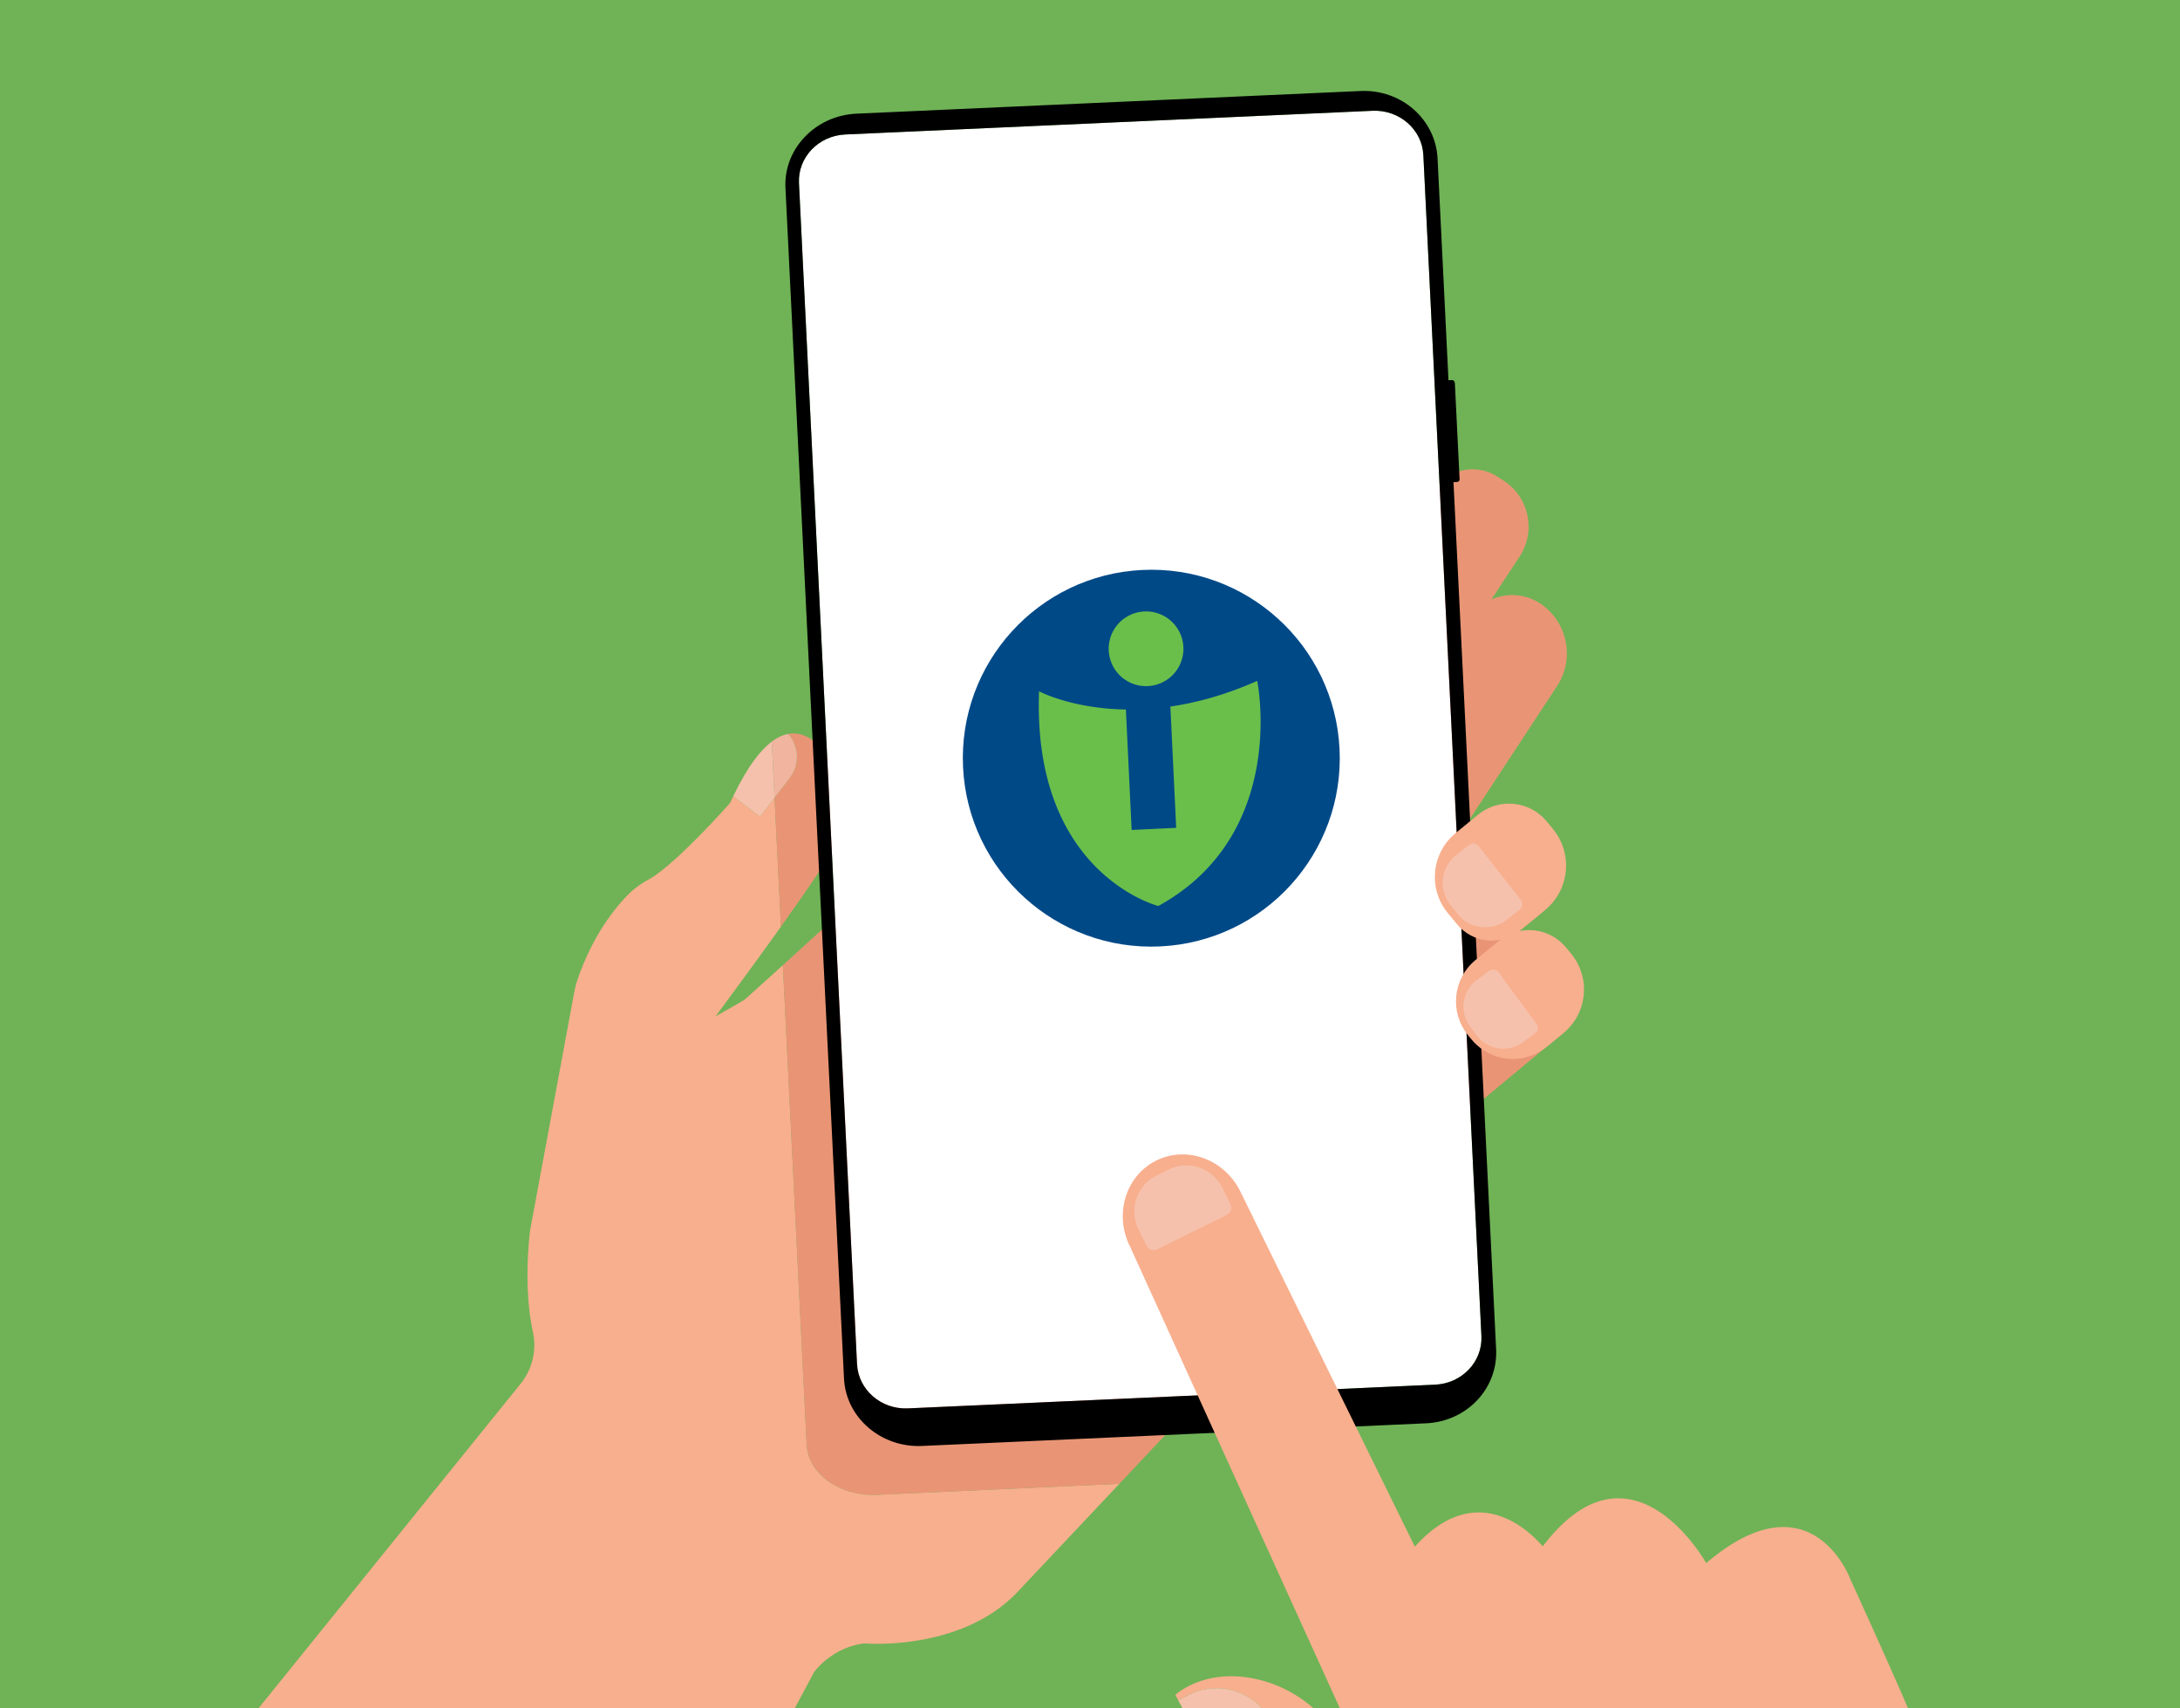
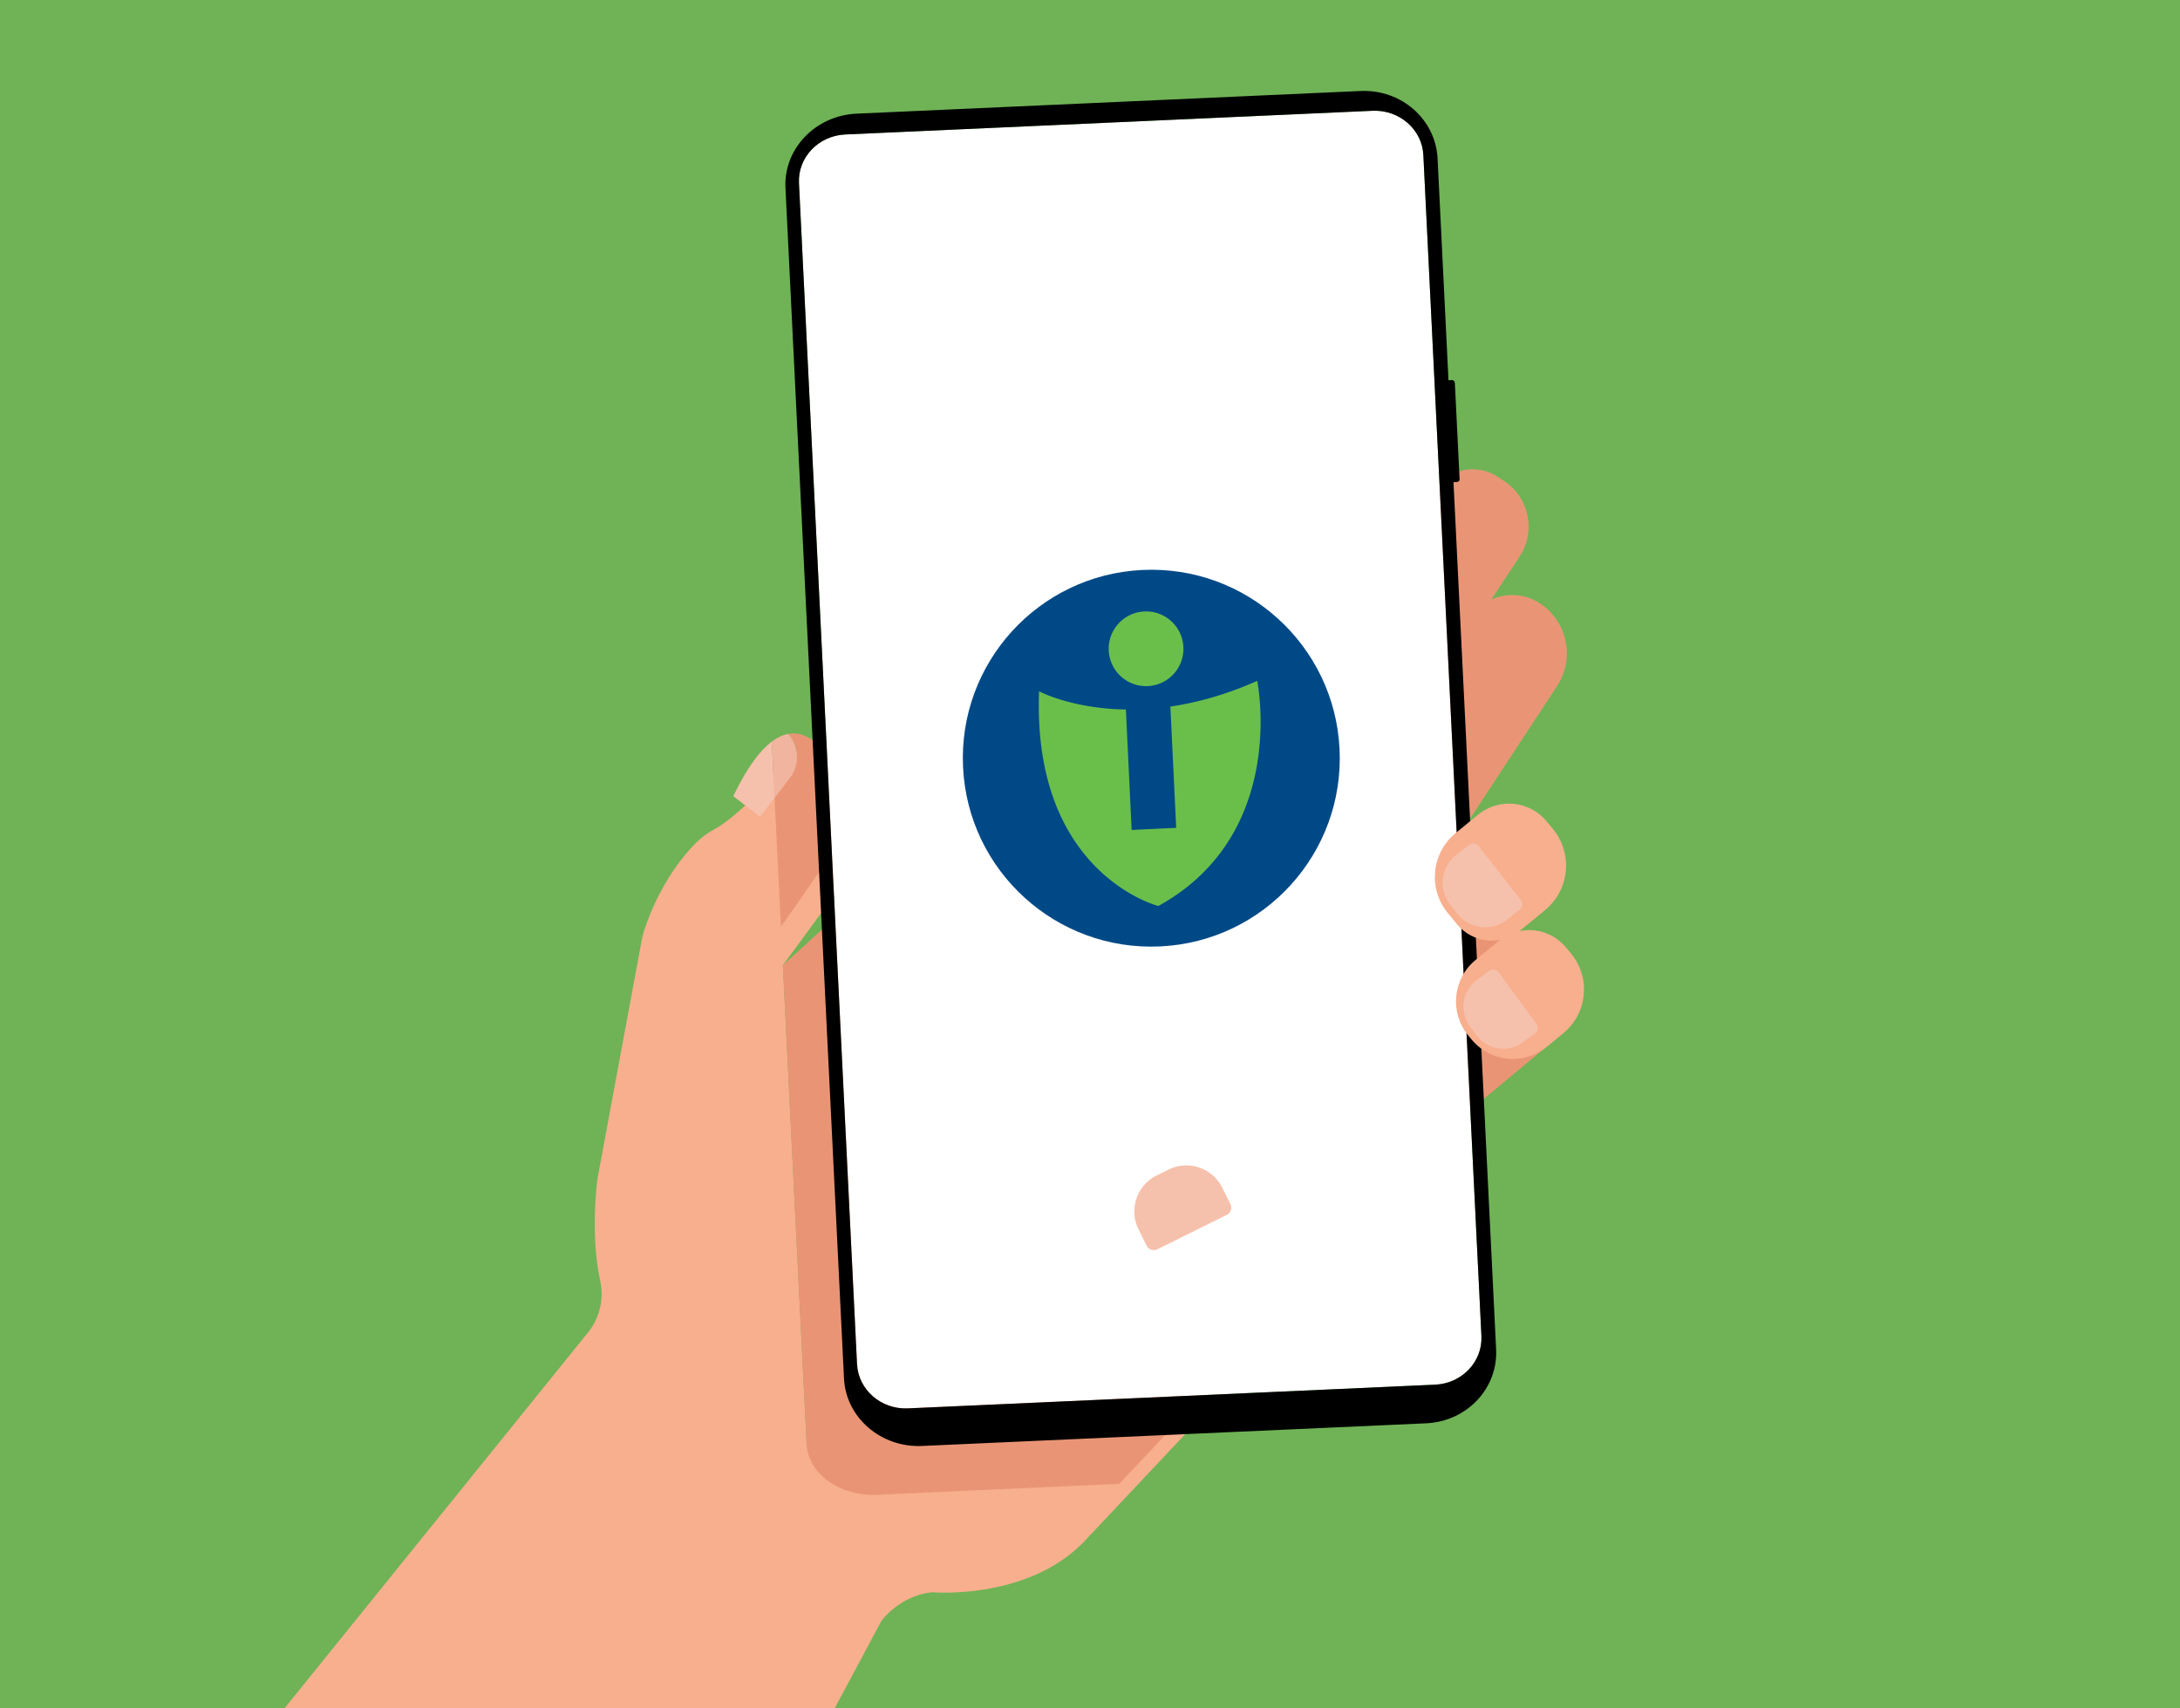
<svg xmlns="http://www.w3.org/2000/svg" xmlns:xlink="http://www.w3.org/1999/xlink" id="Layer_1" viewBox="0 0 416 326">
  <rect x="0" y="0" width="416" height="326" fill="#808080" stroke="none" />
  <defs>
    <linearGradient id="linear-gradient" x1="590.132" x2="669.938" y1="-1244.281" y2="391.747" gradientUnits="userSpaceOnUse">
      <stop offset="0" stop-color="#f0eff4" />
      <stop offset="1" stop-color="#e0e0e4" />
    </linearGradient>
    <linearGradient id="linear-gradient-2" x1="-540.699" x2="-439.448" y1="-13.975" y2="1648.457" gradientUnits="userSpaceOnUse">
      <stop offset="0" stop-color="#3a3941" />
      <stop offset="1" stop-color="#35343c" />
    </linearGradient>
    <linearGradient id="linear-gradient-3" x1="-176.566" x2="13.115" y1="-80.288" y2="1598.741" gradientUnits="userSpaceOnUse">
      <stop offset="0" stop-color="#3c3c44" />
      <stop offset="1" stop-color="#3a3941" />
    </linearGradient>
    <linearGradient id="linear-gradient-4" x1="225.588" x2="400.548" y1="-96.236" y2="67.557" gradientTransform="rotate(.319 -4713.252 5513.161) skewX(.637)" gradientUnits="userSpaceOnUse">
      <stop offset="0" stop-color="#c8d8f4" />
      <stop offset=".161" stop-color="#c9d9f4" />
      <stop offset="1" stop-color="#cfddf5" />
    </linearGradient>
    <linearGradient xlink:href="#linear-gradient" id="linear-gradient-5" x1="21.306" x2="218.571" y1="197.469" y2="2592.197" />
    <linearGradient id="linear-gradient-6" x1="-89.579" x2="-102.918" y1="135.309" y2="1091.295" gradientUnits="userSpaceOnUse">
      <stop offset="0" stop-color="#f0eff4" />
      <stop offset=".614" stop-color="#f7f7f9" />
      <stop offset="1" stop-color="#fff" />
    </linearGradient>
    <linearGradient id="linear-gradient-7" x1="6473.127" x2="6590.738" y1="-531.742" y2="-531.742" gradientTransform="rotate(-2.295 24557.106 163885.223)" gradientUnits="userSpaceOnUse">
      <stop offset="0" stop-color="#efc898" />
      <stop offset=".517" stop-color="#f0ca9a" />
      <stop offset=".855" stop-color="#f3d2a3" />
      <stop offset="1" stop-color="#f6d8aa" />
    </linearGradient>
    <linearGradient id="linear-gradient-8" x1="7018.355" x2="6049.339" y1="-1860.588" y2="-1899.469" gradientTransform="rotate(11.878 -7152.82 -30746.655)" gradientUnits="userSpaceOnUse">
      <stop offset="0" stop-color="#efc898" />
      <stop offset=".71" stop-color="#f3d2a3" />
      <stop offset="1" stop-color="#f6d8aa" />
    </linearGradient>
    <linearGradient xlink:href="#linear-gradient-7" id="linear-gradient-9" x1="240.623" x2="4.068" y1="24.065" y2="153.523" />
    <linearGradient id="linear-gradient-10" x1="157.183" x2="211.463" y1="195.247" y2="246.062" gradientUnits="userSpaceOnUse">
      <stop offset="0" stop-color="#ffddb2" />
      <stop offset="1" stop-color="#f6d8aa" />
    </linearGradient>
    <linearGradient id="linear-gradient-11" x1="176.8" x2="275.953" y1="31.423" y2="169.736" gradientUnits="userSpaceOnUse">
      <stop offset="0" stop-color="#efc898" />
      <stop offset=".938" stop-color="#f5d6a8" />
      <stop offset="1" stop-color="#f6d8aa" />
    </linearGradient>
    <linearGradient id="linear-gradient-12" x1="367.173" x2="168.302" y1="127.129" y2="-55.171" gradientUnits="userSpaceOnUse">
      <stop offset="0" stop-color="#dbe6fa" />
      <stop offset=".821" stop-color="#d5e1f6" />
      <stop offset="1" stop-color="#d3e0f5" />
    </linearGradient>
    <linearGradient xlink:href="#linear-gradient-12" id="linear-gradient-13" x1="249.874" x2="381.485" y1="59.222" y2="-380.774" />
    <linearGradient id="linear-gradient-14" x1="218.555" x2="300.047" y1="88.564" y2="68.291" gradientUnits="userSpaceOnUse">
      <stop offset="0" stop-color="#c8d8f4" />
      <stop offset=".734" stop-color="#cad9f4" />
      <stop offset="1" stop-color="#cfddf5" />
    </linearGradient>
    <linearGradient xlink:href="#linear-gradient" id="linear-gradient-15" x1="130.866" x2="213.922" y1="-1298.177" y2="404.473" />
    <clipPath id="clippath">
      <path d="M0 0h416v326H0z" class="cls-1" />
    </clipPath>
    <clipPath id="clippath-1">
      <path d="M1255.423-980.373h416v326h-416z" class="cls-1" />
    </clipPath>
    <clipPath id="clippath-2">
      <path d="M-586.849-971.245h416v326h-416z" class="cls-1" />
    </clipPath>
    <style>.cls-1{fill:none}.cls-4{fill:#f8af8e}.cls-6{fill:#f0eff4}.cls-8{fill:#f6c1ac}.cls-9{fill:#f6d8aa}.cls-10{fill:#e99575}.cls-12{fill:#6abf4b}</style>
  </defs>
  <g id="Image" style="opacity:.8">
    <path id="Placement_Area" d="M0 0h416v326H0z" class="cls-12" />
  </g>
  <g style="clip-path:url(#clippath)">
-     <path d="m153.925 275.656-4.538-91.45c-3.755 3.409-6.988 6.33-7.27 6.541-.696.522-5.57 3.22-5.57 3.22s6.279-8.424 12.475-17.112l-1.22-24.598-2.774 3.61-5.098-3.915c-.199.415-.398.84-.598 1.281 0 0-10.453 11.852-15.585 14.637-1.487.807-2.858 1.812-4.036 3.026-2.683 2.766-6.712 7.927-9.497 16.046-.27.785-.476 1.59-.627 2.407l-8.406 45.34s-1.464 10.431.51 19.498a11.742 11.742 0 0 1-2.323 9.882l-74.963 92.836h110.75l20.193-37.775s3.394-4.787 9.66-5.483c0 0 18.714 1.653 29.507-10.184l19.077-20.266-46.134 2.091c-7.194.326-13.252-3.987-13.533-9.632Z" class="cls-4" />
+     <path d="m153.925 275.656-4.538-91.45s6.279-8.424 12.475-17.112l-1.22-24.598-2.774 3.61-5.098-3.915c-.199.415-.398.84-.598 1.281 0 0-10.453 11.852-15.585 14.637-1.487.807-2.858 1.812-4.036 3.026-2.683 2.766-6.712 7.927-9.497 16.046-.27.785-.476 1.59-.627 2.407l-8.406 45.34s-1.464 10.431.51 19.498a11.742 11.742 0 0 1-2.323 9.882l-74.963 92.836h110.75l20.193-37.775s3.394-4.787 9.66-5.483c0 0 18.714 1.653 29.507-10.184l19.077-20.266-46.134 2.091c-7.194.326-13.252-3.987-13.533-9.632Z" class="cls-4" />
    <path d="m150.69 148.495-2.889 3.762 1.221 24.598c5.902-8.275 11.728-16.788 11.983-18.486.522-3.482-1.567-11.49-1.567-11.49s-3.478-7.806-9.006-6.81a6.658 6.658 0 0 1 .258 8.426ZM299.48 181.692l-.357-.434c-2.34-2.847-6.02-3.982-9.405-3.244l-.201-.351a10.288 10.288 0 0 0 2.059-1.317l2.52-2.072c5.037-4.139 5.772-11.646 1.633-16.683-3.563-4.335-10.024-4.967-14.36-1.405l-1.854 1.524c.169-.212.33-.432.48-.662l17.14-26.118c3.439-5.24 1.965-12.342-3.276-15.781-2.85-1.87-6.347-2.028-9.26-.731l5.4-8.227c3.137-4.781 1.792-11.26-2.989-14.397l-1.187-.78c-4.057-2.662-9.555-1.52-12.217 2.537l-5.343 8.141-97.879 65.883-8.77 5.503s-6.683 6.095-12.227 11.128l4.538 91.45c.28 5.645 6.34 9.958 13.533 9.632l46.134-2.091 10.865-11.542 4.367-4.73-13.135-28.909a13.407 13.407 0 0 1-.505-1.112l-.05-.128c-2.317-5.969.086-12.684 5.66-15.35 5.862-2.804 13.013-.065 15.97 6.118.049.101.096.203.141.305l9.723 19.792 30.042-32.538 17.791-14.793c.152-.112.302-.228.449-.349l3.026-2.486c.264-.218.516-.446.756-.682l1.087-1.245c3.025-4.037 3.038-9.795-.3-13.856Z" class="cls-10" />
    <path d="m147.801 152.257-.531-10.709c-2.237 1.686-4.706 4.896-7.34 10.404l5.098 3.916 2.773-3.611Z" class="cls-8" />
    <path d="m147.801 152.257 2.89-3.762a6.658 6.658 0 0 0-.26-8.426c-.99.179-2.047.64-3.161 1.48l.531 10.708Z" style="fill:#f1b49f" />
    <path id="Screen" d="M282.693 254.985c.24 4.898-3.716 9.056-8.837 9.286l-100.603 4.523c-5.121.23-9.468-3.554-9.71-8.452L152.464 34.95c-.24-4.898 3.716-9.055 8.838-9.285l100.602-4.523c5.122-.23 9.469 3.554 9.71 8.451l11.08 225.393Z" style="fill:#fff" />
    <path d="m277.058 72.544-.65.029-2.081-42.318c-.367-7.463-6.89-13.238-14.693-12.887l-96.198 4.325c-7.804.35-13.917 6.694-13.55 14.156l11.172 227.257c.367 7.463 7.075 13.212 14.878 12.861l96.198-4.325c7.804-.35 13.732-6.668 13.365-14.131l-8.136-165.492.651-.03c.344-.015.528-.235.512-.564l-.898-18.266c-.017-.329-.226-.63-.57-.615Zm5.635 182.441c.24 4.898-3.716 9.056-8.837 9.286l-100.603 4.523c-5.121.23-9.468-3.554-9.71-8.452L152.464 34.95c-.24-4.898 3.716-9.055 8.838-9.285l100.602-4.523c5.122-.23 9.469 3.554 9.71 8.451l11.08 225.393Z" />
-     <path d="M375.902 356.905c-1.793-10.182-22.693-55.127-22.854-55.618v-.006s-7.443-20.013-27.462-2.953c0 0-14.223-25.564-31.191-3.197-2.766-3.203-12.806-12.839-24.408.053L246.63 247.64l-9.723-19.792a13.494 13.494 0 0 0-.142-.305c-2.958-6.183-10.108-8.922-15.972-6.118-5.573 2.666-7.976 9.381-5.66 15.35l.051.128a13.265 13.265 0 0 0 .505 1.112l13.135 28.909 38.31 84.319c-3.62-7.171-8.809-15.248-12.218-20.333-3.51-5.237-8.859-8.994-15.003-10.408-10.057-2.313-15.63 2.975-15.63 2.975l.57 1.062 1.777-.954c5.682-3.047 12.759-.911 15.806 4.77l.84 1.566-12.061 6.469 11.013 20.514h133.674Z" class="cls-4" />
-     <path d="M242.436 328.356c-3.047-5.681-10.124-7.817-15.806-4.77l-1.777.954 6.362 11.851 12.06-6.469-.84-1.566Z" class="cls-8" />
    <path d="M0 0h416v326H0z" class="cls-1" />
    <path d="M221.417 180.626c19.84-.95 35.154-17.802 34.205-37.642-.95-19.839-17.803-35.153-37.642-34.203-19.84.949-35.154 17.802-34.205 37.64.95 19.84 17.803 35.154 37.642 34.205" style="fill:#004987" />
    <path d="M239.907 129.946c-6.04 2.687-11.601 4.177-16.567 4.903l1.107 23.145-8.5.406-1.1-22.987c-10.382-.164-16.565-3.476-16.565-3.476-1.322 34.875 22.756 40.976 22.756 40.976 24.93-13.722 18.869-42.967 18.869-42.967M219.04 130.944a7.13 7.13 0 1 0-.682-14.244 7.13 7.13 0 0 0 .682 14.244" class="cls-12" />
    <path d="m277.759 159.01 4.28-3.518c3.975-3.266 9.852-2.69 13.118 1.284l1.195 1.453c3.848 4.683 3.17 11.61-1.512 15.458l-4.726 3.883c-3.661 3.01-9.076 2.48-12.085-1.182l-1.76-2.142c-3.794-4.616-3.126-11.443 1.49-15.236Z" class="cls-4" />
    <path d="m282.2 161.529 7.992 10.202a1.367 1.367 0 0 1-.233 1.92l-2.393 1.873a6.744 6.744 0 0 1-9.468-1.15l-1.36-1.737a6.744 6.744 0 0 1 1.15-9.467l2.393-1.875a1.367 1.367 0 0 1 1.919.234Z" class="cls-8" />
    <path d="m281.562 183.229 4.44-3.649c3.89-3.196 9.642-2.633 12.838 1.256l.986 1.2c3.767 4.584 3.104 11.363-1.48 15.13l-3.182 2.615c-4.351 3.575-10.787 2.946-14.362-1.405l-.645-.785c-3.576-4.351-2.946-10.787 1.405-14.362Z" class="cls-4" />
    <path d="m281.74 197.557-1.23-1.672a6.353 6.353 0 0 1 1.348-8.88l2.305-1.696a1.287 1.287 0 0 1 1.8.274l7.234 9.827a1.287 1.287 0 0 1-.273 1.8l-2.305 1.696a6.353 6.353 0 0 1-8.878-1.349ZM220.717 224.34l2.248-1.116a7.677 7.677 0 0 1 10.285 3.463l1.538 3.097a1.556 1.556 0 0 1-.702 2.085l-13.21 6.556a1.556 1.556 0 0 1-2.084-.702l-1.537-3.098a7.677 7.677 0 0 1 3.462-10.285Z" class="cls-8" />
  </g>
  <g style="clip-path:url(#clippath-1)">
-     <path d="m747.684-1038.448 118.568 503.575S694.302-184.98 666.606-136.51C638.91-88.043 553.292 18.63 481.966 15.592c-71.328-3.04-436.218-353.128-436.218-353.128l152.33-207.723s247.982 177.193 259.01 192.458c11.03 15.265 202.307-645.905 290.596-685.647Z" class="cls-6" />
    <path d="M827.159 90.972s18.32-234.634 25.245-317.723c6.924-83.09 19.62-316.199 0-276.964-19.62 39.236-114.247 231.957-128.096 263.116-13.848 31.158-62.316 135.02-93.475 169.64-31.158 34.62-105.014 86.777-143.096 90.24-38.083 3.462-141.079-88.86-141.079-88.86s102.13 84.532 221.858 9.006c48.733-30.743 82.653-104.585 110.786-159.254C792.93-440.654 799.317-712.593 832.785-686.05c33.467 26.544 106.17 258.5 99.246 303.507-6.732 43.746-67.943 284.26-104.872 473.515Z" style="fill:url(#linear-gradient)" />
  </g>
  <g style="clip-path:url(#clippath-2)">
    <path d="m159.339 65.391 258.53-252.296s66.966 17.912 188.442 88.769C438.11 52.936 122.74 260.848 122.74 260.848l36.598-195.457Z" class="cls-9" />
    <path d="M-910.237-.729s485.014 48.993 769.162-19.6c0 0 29.394 88.185 34.293 112.68 4.898 24.497 98.796 384.584 103.695 418.873 4.9 34.296 28.582 394.383-5.71 619.74-34.296 225.357-44.094 406.628-44.094 406.628s-176.368 34.289-254.754 39.191c-78.386 4.896-416.422 48.99-460.516 68.592 0 0-166.57-475.22-195.964-607.494-29.397-132.274-97.985-607.494 53.888-1038.61Z" style="fill:url(#linear-gradient-2)" />
    <path d="M-116.732 55.915S-32.923 328.67-3.898 467.95C28.758 624.72 22.28 869.938 15.694 954.596c-22.862 293.949-68.585 582.996-68.585 582.996l-54.196 10.028s73.535-472.393 63.994-687.744C-65.958 343.842-188.641 163.181-224.567 81.532l107.835-25.617Z" style="fill:url(#linear-gradient-3)" />
-     <path d="m268.775-67.387 15.643-19.738L443.946 59.349l-51.362 44.477L268.775-67.387z" style="fill:url(#linear-gradient-4)" />
    <path d="M-297.458-1141.99c132.714 45.007 253.436 87.248 253.436 87.248l-10.387 456.97s-67.942 145.476-72.984 236.27c-5.04 90.795 84.07 375.936 124.912 667.276C38.359 597.113 153.76 1363.38 153.76 1363.38s-127.821 100.378-363.954 147.123c-28.41-128.664-145.4-945.091-145.4-945.091L-487.87-406.883s.524-8.074 2.887-19.535c14.761-71.624 71.13-335.423 100.974-418.989 34.62-145.405 65.78-220.418 86.552-296.582Z" class="cls-6" />
    <path d="M-21.648 204.746s166.178 911.673 184.641 1154.016c0 0-28.379 20.171-71.08 43.824-3.246-34.62-113.56-1073.207-113.56-1197.84Z" style="fill:url(#linear-gradient-5)" />
    <path d="M-231.68 239.366s32.312 423.289 65.8 429.24c25.738 4.57 155.73-60.188 210.731-87.607C21.05 441.544 2.874 314.314-24.823 173.235l-206.857 66.131Z" style="fill:url(#linear-gradient-6)" />
    <path d="M133.546 252.383S49.446 321.785-3.2 335.519c-48.938 12.766-46.696-39.82-75.072-85.321-.95-13.601.176-43.725-15.742-58.916-.463-20.762-15.048-54.026-18.294-68.885 34.05 21.154 67.885 43.018 96.427 53.236 6.123 2.444 30.62 3.06 38.58-2.455C77.506 135.234 195.565 47.449 195.565 47.449l-62.02 204.934Z" class="cls-9" />
    <path d="M-113.852 313.671s28.856-11.069 64.348.291c46.154 14.748 77.819 3.422 117.03-13.09-24.568 15.234-75.809 57.88-126.269 24.801-12.442-8.168-30.59-13.083-55.109-12.002Z" style="fill:url(#linear-gradient-7)" />
    <path d="M-81.212 138.859s-3.307 5.578-8.818 4.588c0 0 33.961 12.945 16.414 45.935 0 0 32.363 25.154 21.553 48.943 42.982 38.982 2.306 75.563 2.306 75.563 22.338 7.316 79.61 24.707 92.113-20.928 12.486-45.65 9.27-87.677-123.568-154.101Z" style="fill:url(#linear-gradient-8)" />
    <path d="M226.2-3.36c-11.25 11.242-22.48 22.064-33.58 32.251C134.175 82.499 43.73 161.341 10.91 176.775c0 0 17.304 24.981 233.56-164.667A148.52 148.52 0 0 1 226.2-3.359Z" style="fill:url(#linear-gradient-9)" />
    <path d="M51.068 311.988S304.2 137.256 314.81 127.458l-11.434-11.434S70.668 291.574 51.068 311.988Z" style="fill:url(#linear-gradient-10)" />
    <path d="m163.396 55.526 16.918-16.384L290.007 146.54l-23.041 15.769-103.57-106.783z" style="fill:url(#linear-gradient-11)" />
    <path d="M169.181 47.344 274.928-75.295 440.187 77.153 296.85 180.531 169.181 47.344z" style="fill:url(#linear-gradient-12)" />
    <path d="m214.684 94.718-30.516-31.767L291.434-60.036l46.034 42.352L214.684 94.718z" style="fill:url(#linear-gradient-13)" />
    <path d="M214.924-6.439 201.401 9.87l128.42 146.921 23.693-16.878L214.924-6.439z" style="fill:url(#linear-gradient-14)" />
    <path d="M-44.022-1054.742s118.733 71.655 227.788 179.33c80.208 79.194 594.93 514.948 567.775 643.94-13.848 65.779-376.21 422.37-376.21 422.37L197.614-9.903s152.33-152.33 186.95-214.646c23.778-42.799-446.603-380.598-446.603-380.598l18.017-449.596Z" class="cls-6" />
    <path d="M-148.59-404.574s51.318-316.646 96.937-276.964C374.178-311.099 550.597-272.18 495.35-231.472 298.013-86.066 225.743 21.88 225.743 21.88l-28.13-31.78S381.68-207.59 381.68-228.361-4.916-567.292-29.15-567.292s-74.434 155.793-77.896 228.496c-3.462 72.703 78.978 490.717 78.978 490.717S-68.385 13.18-148.59-404.574Z" style="fill:url(#linear-gradient-15)" />
  </g>
</svg>